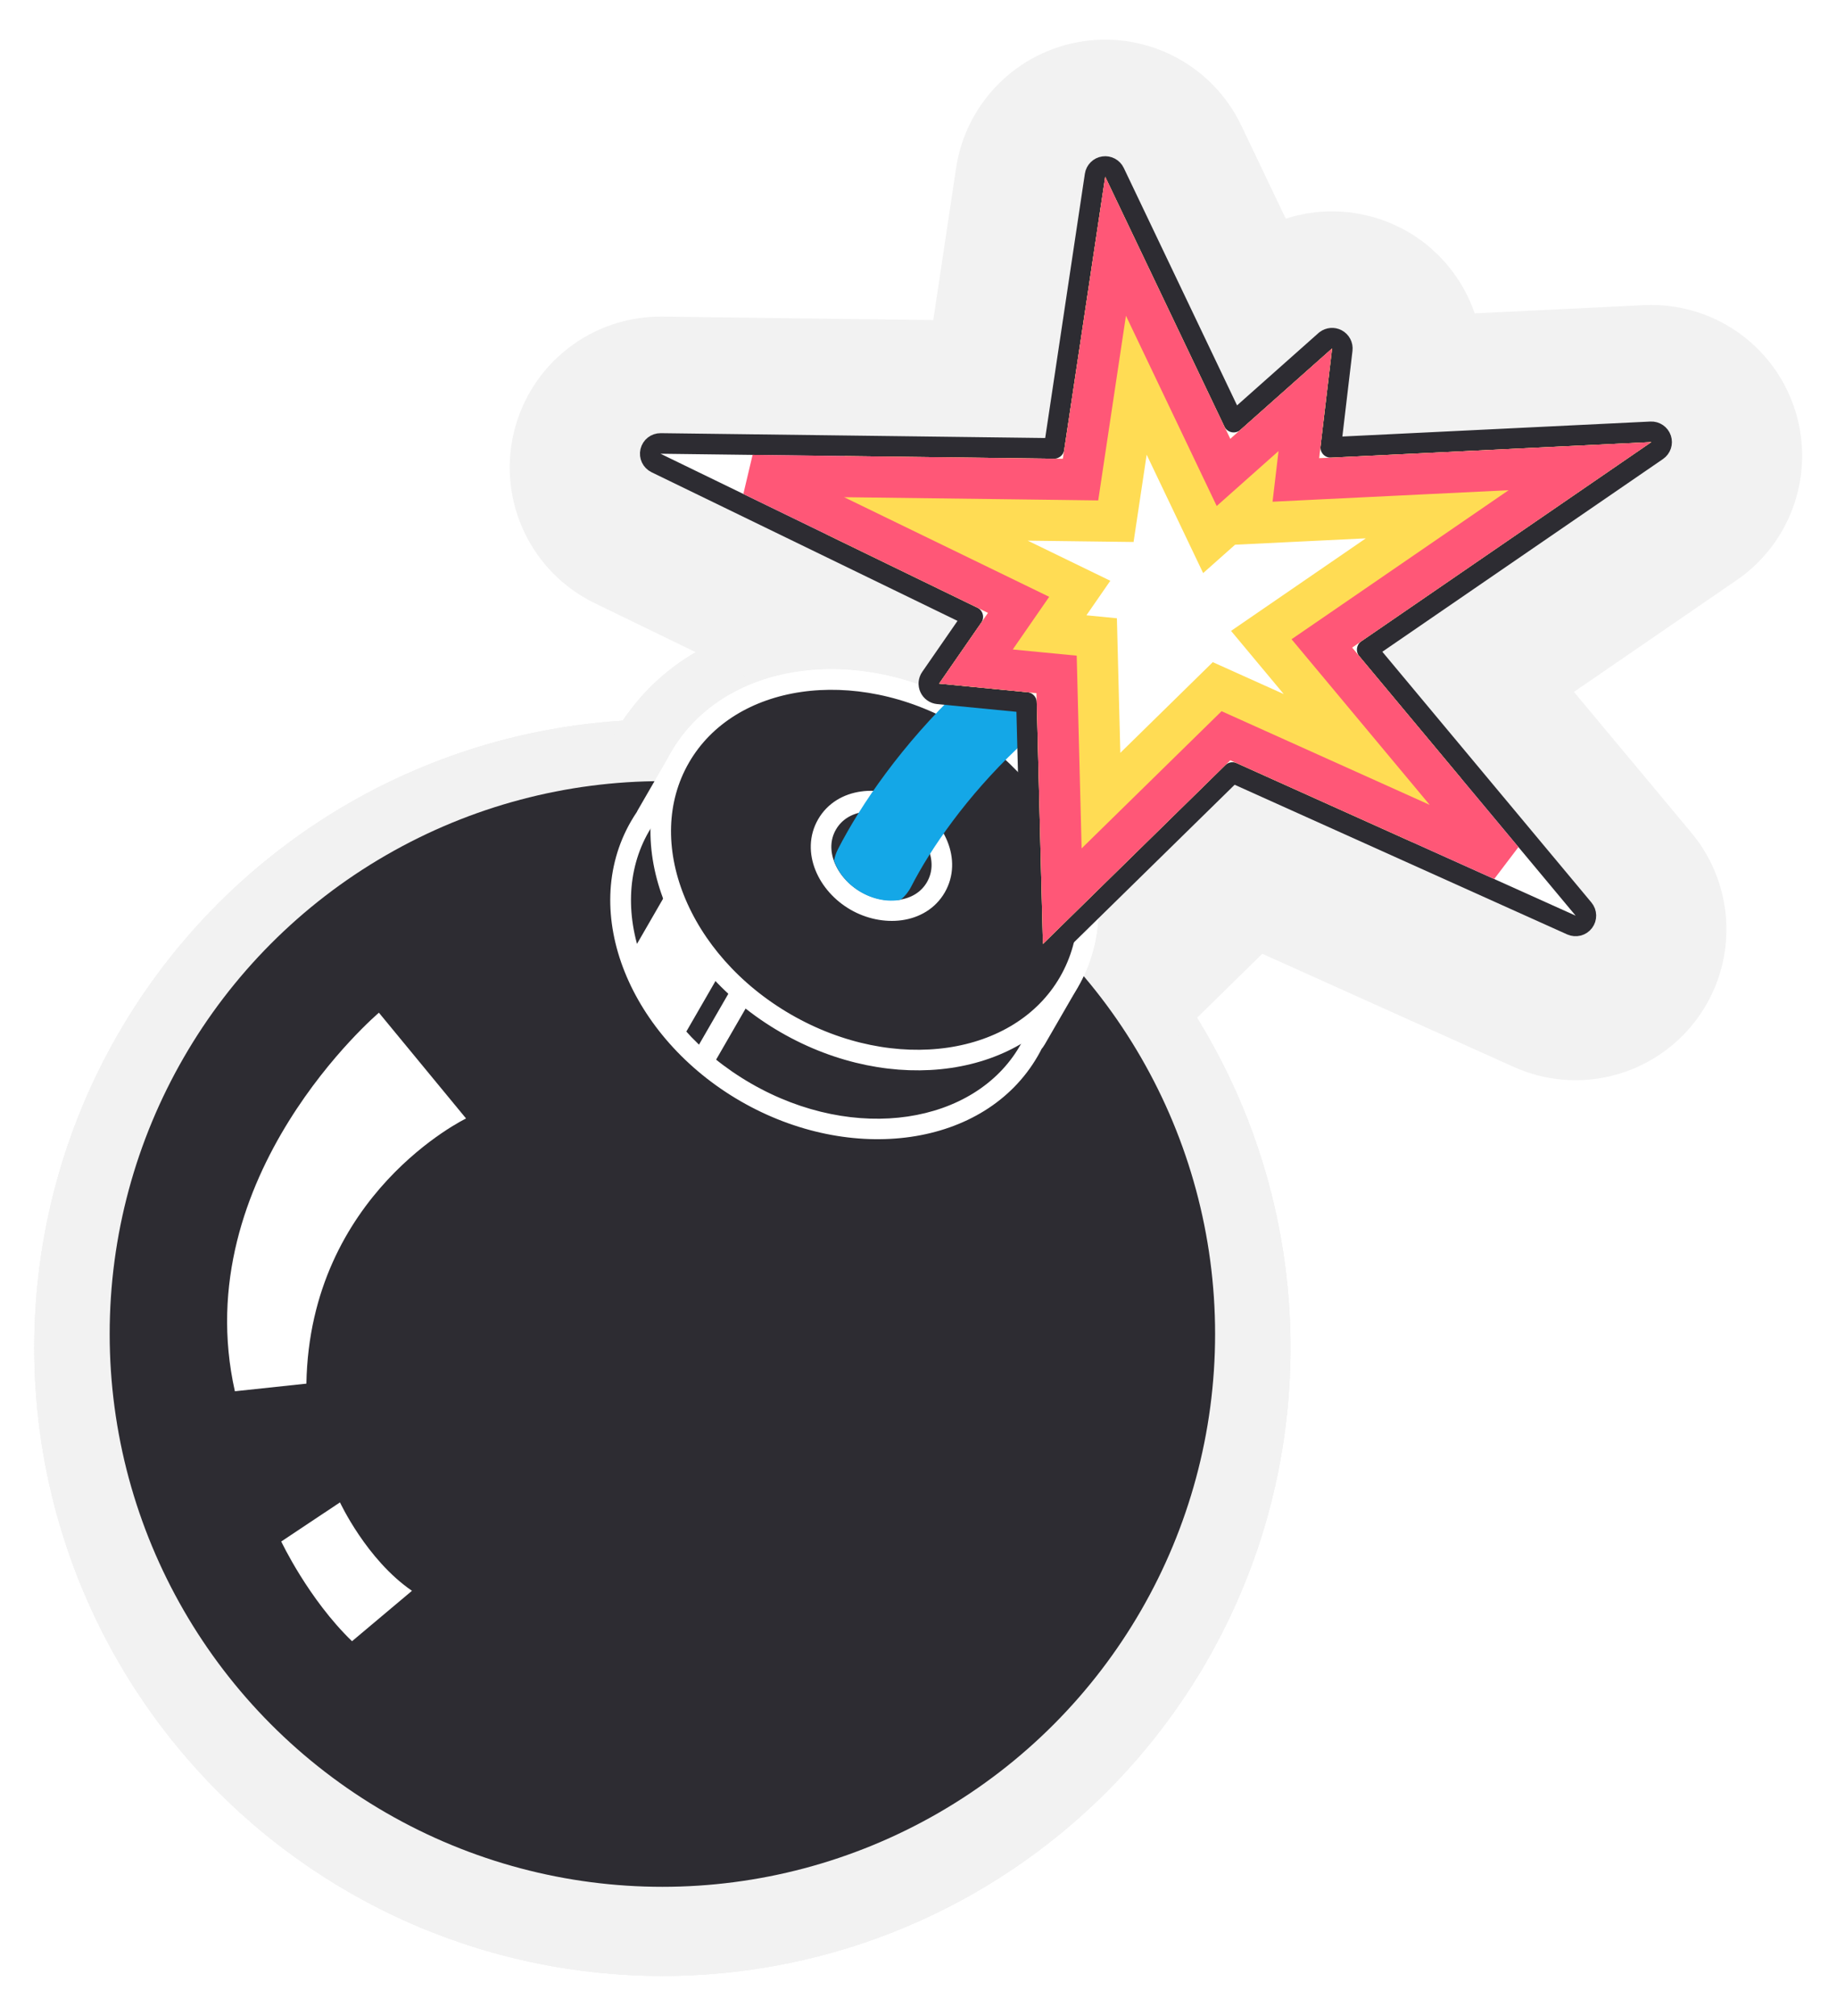
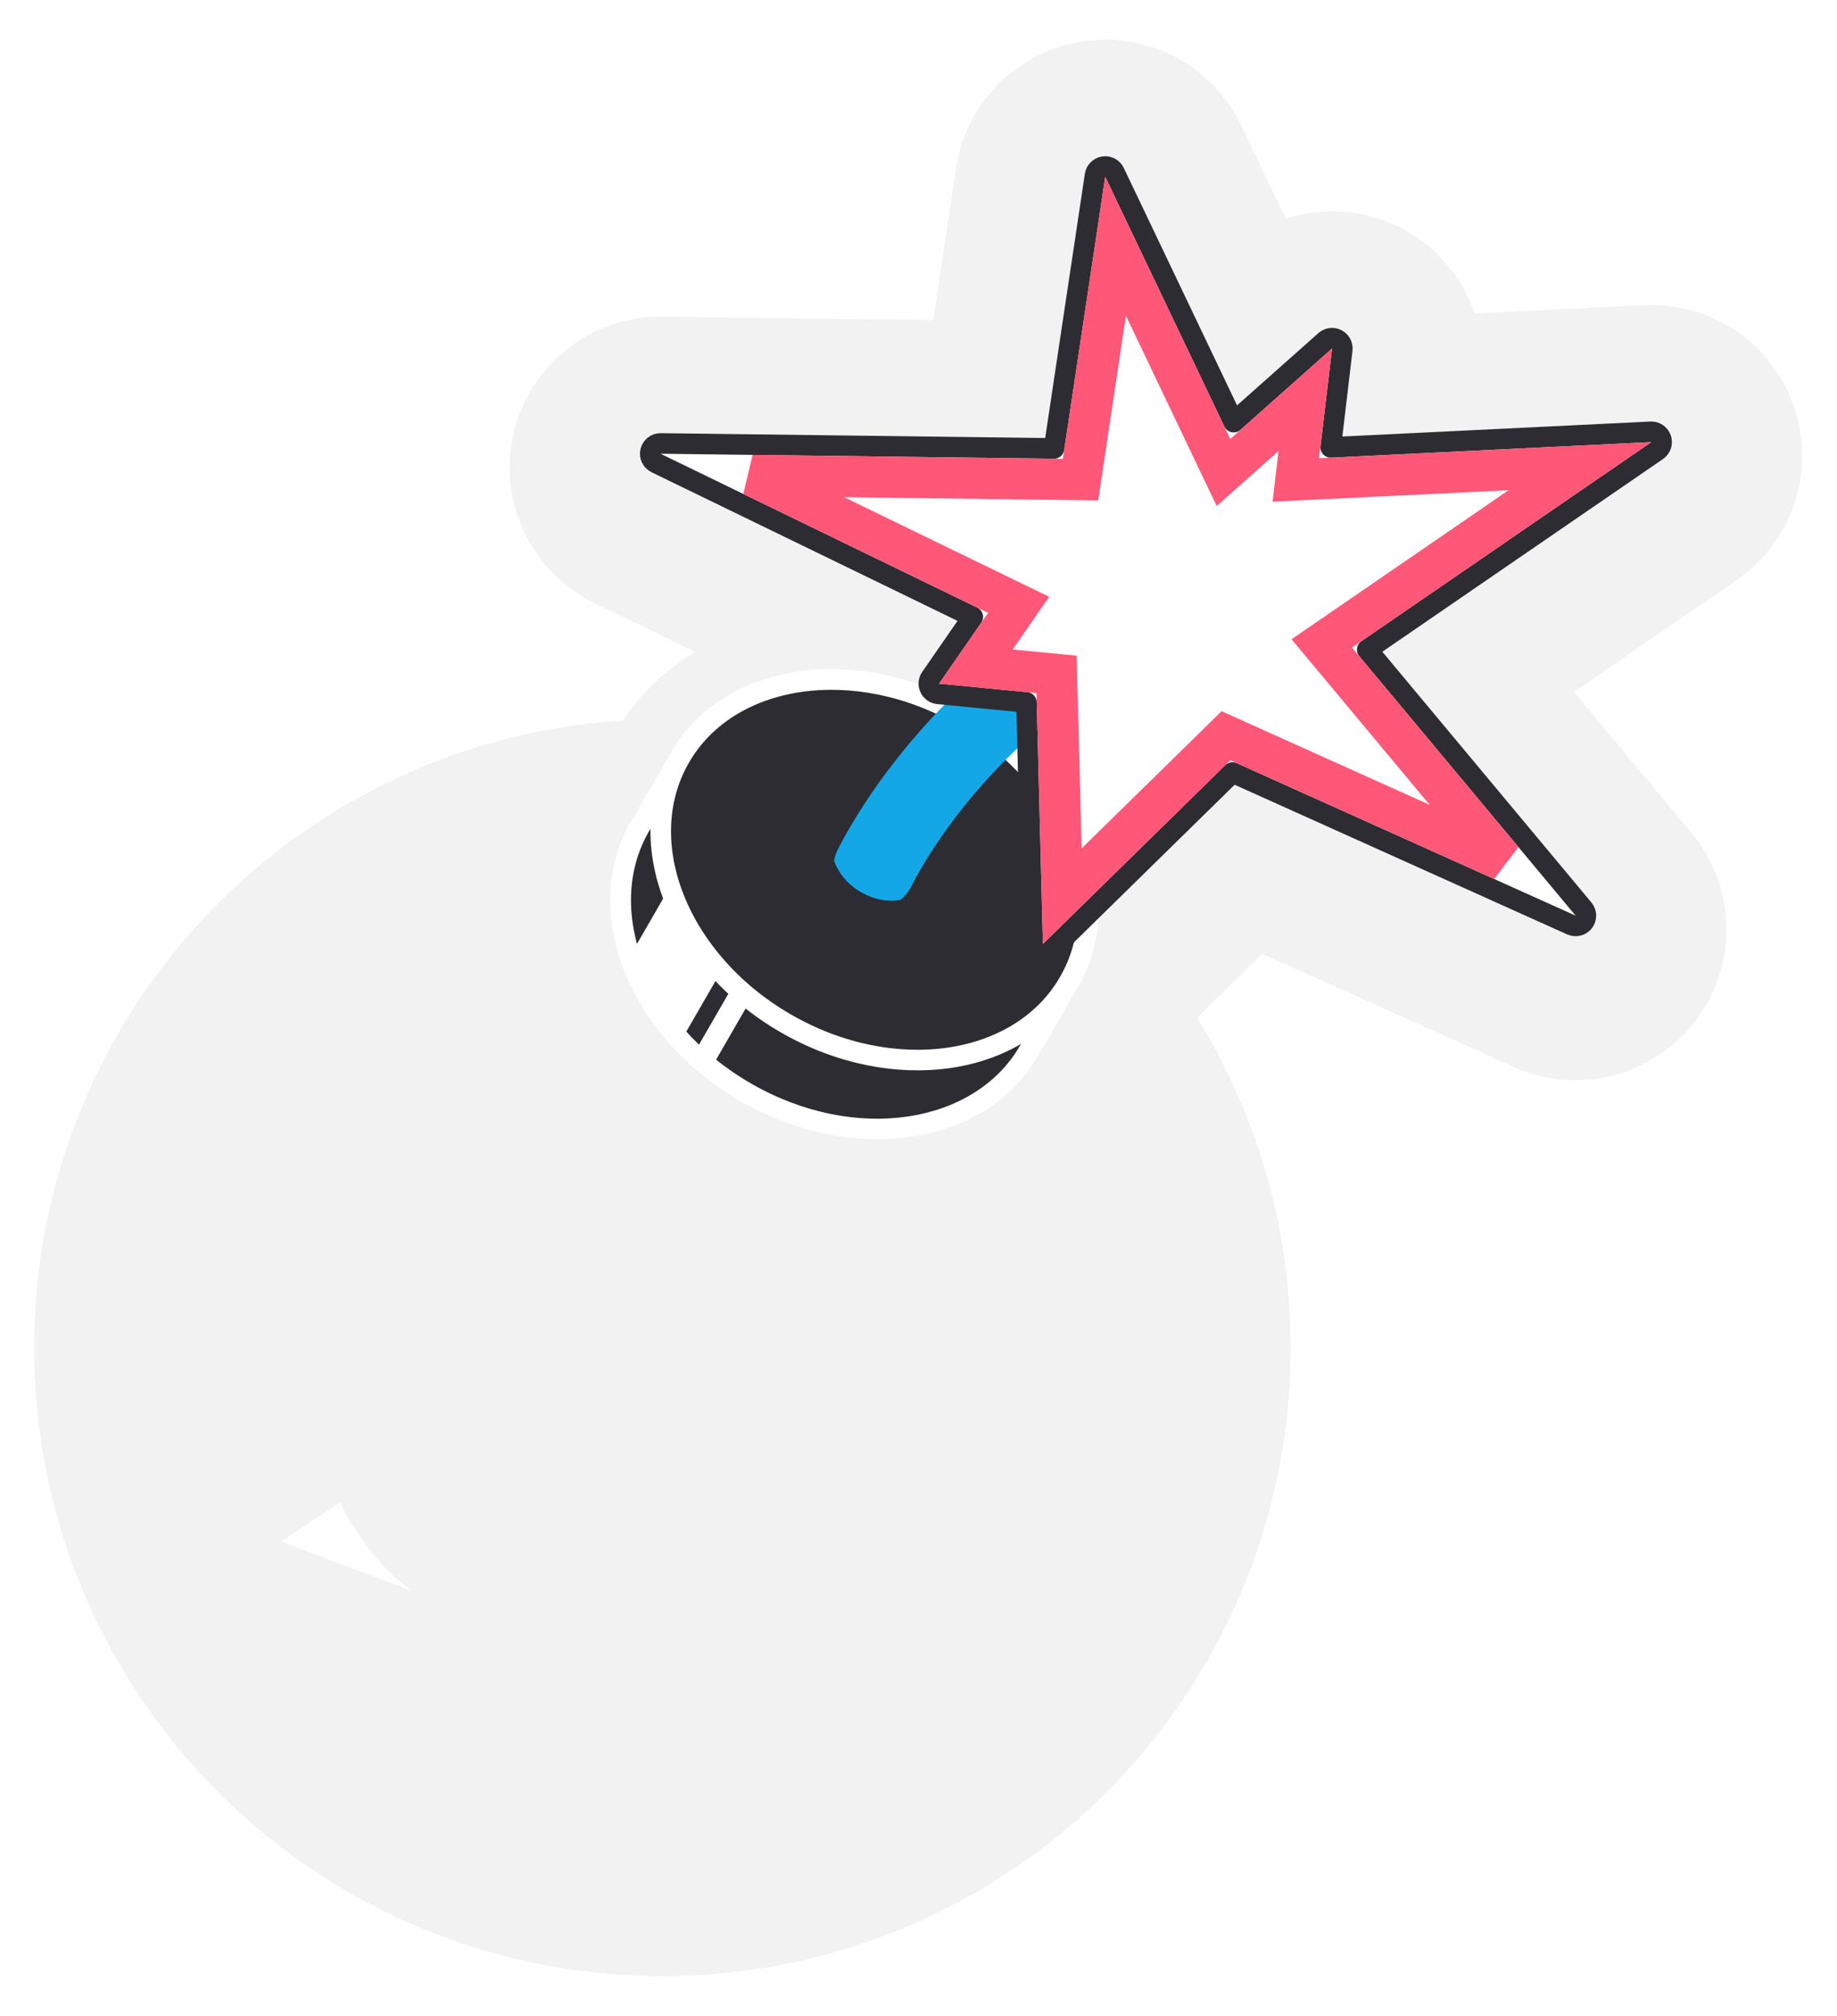
<svg xmlns="http://www.w3.org/2000/svg" width="268" height="294" viewBox="0 0 268 294" fill="none">
  <g filter="url(#filter0_d_12396_25186)">
    <path fill-rule="evenodd" clip-rule="evenodd" d="M243.758 63.523C243.33 62.252 242.109 61.419 240.77 61.485L195.838 63.672L197.314 51.179C197.46 49.942 196.827 48.743 195.723 48.167C194.688 47.627 193.441 47.739 192.522 48.436L192.343 48.584L180.473 59.128L163.947 24.493C163.379 23.303 162.101 22.623 160.796 22.818C159.492 23.013 158.468 24.036 158.272 25.34L152.485 63.889L96.402 63.182C94.997 63.164 93.768 64.124 93.444 65.491C93.121 66.858 93.79 68.266 95.053 68.88L139.693 90.56L134.542 98.004C133.936 98.879 133.84 100.008 134.287 100.973C134.413 101.246 134.578 101.493 134.772 101.711C120.57 96.207 105.497 99.603 99.211 110.49C98.568 111.604 98.039 112.758 97.62 113.943C97.293 113.939 96.965 113.937 96.636 113.937C52.102 113.937 16 150.039 16 194.573C16 239.107 52.102 275.21 96.636 275.21C141.171 275.21 177.273 239.107 177.273 194.573C177.273 174.069 169.62 155.351 157.014 141.123C157.784 139.345 158.293 137.486 158.554 135.581L180.123 114.295L228.628 136.289C229.902 136.867 231.405 136.487 232.253 135.374C233.1 134.261 233.066 132.71 232.17 131.635L201.668 95.063L242.613 66.955C243.719 66.196 244.187 64.794 243.758 63.523ZM158.727 131.196C158.404 125.242 155.878 119.108 151.541 113.782L151.356 106.498C158.172 100.628 166.502 95.462 176.135 92.638C179.315 91.706 181.137 88.372 180.205 85.193C179.273 82.013 175.94 80.19 172.76 81.122C159.805 84.92 149.004 92.14 140.573 100.058L137.008 99.711L144.151 89.39L96.364 66.182L155.063 66.922L161.239 25.785L179.484 64.021L194.334 50.827L192.443 66.841L240.916 64.481L197.254 94.456L229.866 133.558L179.484 110.712L158.727 131.196ZM137.772 102.8L137.202 102.745C137.345 102.811 137.487 102.878 137.63 102.946C137.677 102.897 137.724 102.849 137.772 102.8ZM148.422 109.152L148.455 110.427C148.229 110.209 148 109.994 147.768 109.78C147.984 109.57 148.202 109.361 148.422 109.152Z" fill="#F2F2F2" />
    <path d="M240.77 61.485L240.235 50.498L240.235 50.498L240.77 61.485ZM243.758 63.523L254.183 60.011L254.182 60.01L243.758 63.523ZM195.838 63.672L184.914 62.381C184.534 65.594 185.588 68.811 187.796 71.177C190.004 73.542 193.141 74.816 196.373 74.659L195.838 63.672ZM197.314 51.179L208.238 52.469L208.238 52.469L197.314 51.179ZM195.723 48.167L200.812 38.415L200.812 38.415L195.723 48.167ZM192.522 48.436L185.871 39.674C185.756 39.762 185.641 39.852 185.529 39.945L192.522 48.436ZM192.343 48.584L185.35 40.093C185.244 40.18 185.14 40.269 185.037 40.36L192.343 48.584ZM180.473 59.128L170.546 63.865C172.035 66.985 174.904 69.224 178.292 69.909C181.681 70.595 185.194 69.648 187.779 67.352L180.473 59.128ZM163.947 24.493L173.874 19.756L173.874 19.756L163.947 24.493ZM160.796 22.818L159.174 11.938L159.173 11.938L160.796 22.818ZM158.272 25.34L147.394 23.706L147.394 23.706L158.272 25.34ZM152.485 63.889L152.346 74.888C157.843 74.957 162.547 70.958 163.363 65.522L152.485 63.889ZM96.402 63.182L96.263 74.181L96.263 74.181L96.402 63.182ZM93.444 65.491L82.74 62.958L82.74 62.959L93.444 65.491ZM95.053 68.88L90.248 78.775L90.248 78.775L95.053 68.88ZM139.693 90.56L148.738 96.82C150.565 94.18 151.148 90.873 150.333 87.768C149.518 84.662 147.387 82.068 144.499 80.665L139.693 90.56ZM134.542 98.004L125.496 91.744L125.496 91.744L134.542 98.004ZM134.287 100.973L124.308 105.601L124.308 105.601L134.287 100.973ZM134.772 101.711L130.797 111.968C135.539 113.805 140.922 112.153 143.817 107.972C146.711 103.791 146.362 98.171 142.973 94.38L134.772 101.711ZM99.211 110.49L108.737 115.99L108.737 115.99L99.211 110.49ZM97.62 113.943L97.489 124.942C102.197 124.998 106.42 122.051 107.99 117.611L97.62 113.943ZM157.014 141.123L146.921 136.748C145.222 140.669 145.947 145.219 148.78 148.417L157.014 141.123ZM158.554 135.581L150.827 127.752C149.1 129.457 147.985 131.684 147.656 134.088L158.554 135.581ZM180.123 114.295L184.665 104.277C180.517 102.396 175.638 103.266 172.396 106.466L180.123 114.295ZM228.628 136.289L224.085 146.307L224.086 146.307L228.628 136.289ZM232.253 135.374L241.004 142.039L241.005 142.037L232.253 135.374ZM232.17 131.635L223.722 138.681L223.722 138.681L232.17 131.635ZM201.668 95.063L195.443 85.995C192.89 87.747 191.194 90.494 190.772 93.561C190.349 96.628 191.238 99.731 193.221 102.109L201.668 95.063ZM242.613 66.955L248.839 76.023L248.839 76.023L242.613 66.955ZM158.727 131.196L147.743 131.791C147.977 136.113 150.724 139.895 154.76 141.455C158.797 143.016 163.373 142.065 166.453 139.025L158.727 131.196ZM151.541 113.782L140.545 114.061C140.607 116.495 141.474 118.839 143.011 120.727L151.541 113.782ZM151.356 106.498L144.178 98.162C141.677 100.316 140.275 103.478 140.359 106.777L151.356 106.498ZM176.135 92.638L173.041 82.082L173.041 82.082L176.135 92.638ZM180.205 85.193L190.761 82.099L190.761 82.098L180.205 85.193ZM172.76 81.122L169.666 70.566L169.666 70.566L172.76 81.122ZM140.573 100.058L139.507 111.007C142.661 111.314 145.794 110.246 148.104 108.077L140.573 100.058ZM137.008 99.711L127.963 93.451C125.744 96.658 125.389 100.8 127.029 104.338C128.67 107.876 132.061 110.281 135.942 110.659L137.008 99.711ZM144.151 89.39L153.196 95.65C155.023 93.01 155.606 89.703 154.791 86.598C153.976 83.493 151.845 80.898 148.957 79.496L144.151 89.39ZM96.364 66.182L96.503 55.182C91.352 55.117 86.846 58.636 85.659 63.648C84.473 68.661 86.924 73.826 91.558 76.076L96.364 66.182ZM155.063 66.922L154.924 77.921C160.421 77.991 165.125 73.992 165.941 68.555L155.063 66.922ZM161.239 25.785L171.167 21.048C169.085 16.684 164.398 14.192 159.616 14.905C154.834 15.619 151.079 19.371 150.361 24.152L161.239 25.785ZM179.484 64.021L169.556 68.759C171.045 71.879 173.915 74.118 177.303 74.803C180.692 75.489 184.206 74.541 186.79 72.244L179.484 64.021ZM194.334 50.827L205.258 52.117C205.794 47.582 203.472 43.187 199.423 41.075C195.375 38.962 190.442 39.571 187.028 42.604L194.334 50.827ZM192.443 66.841L181.519 65.551C181.14 68.764 182.194 71.981 184.402 74.347C186.609 76.712 189.746 77.985 192.978 77.828L192.443 66.841ZM240.916 64.481L247.141 73.55C251.196 70.766 252.91 65.629 251.339 60.968C249.768 56.306 245.294 53.255 240.381 53.494L240.916 64.481ZM197.254 94.456L191.028 85.387C188.476 87.139 186.78 89.886 186.357 92.953C185.934 96.02 186.824 99.124 188.807 101.501L197.254 94.456ZM229.866 133.558L225.324 143.576C229.996 145.694 235.511 144.302 238.619 140.221C241.726 136.139 241.6 130.451 238.314 126.512L229.866 133.558ZM179.484 110.712L184.027 100.693C179.878 98.812 175 99.683 171.758 102.882L179.484 110.712ZM137.772 102.8L145.626 110.502C148.592 107.477 149.557 103.018 148.109 99.038C146.66 95.057 143.054 92.263 138.838 91.852L137.772 102.8ZM137.202 102.745L138.268 91.797C132.931 91.277 127.997 94.682 126.589 99.856C125.18 105.03 127.708 110.466 132.573 112.723L137.202 102.745ZM137.63 102.946L132.887 112.871C137.137 114.902 142.209 114.001 145.5 110.631L137.63 102.946ZM148.455 110.427L140.816 118.342C144.029 121.442 148.796 122.293 152.883 120.496C156.97 118.699 159.565 114.61 159.451 110.147L148.455 110.427ZM148.422 109.152L159.418 108.872C159.308 104.526 156.649 100.654 152.633 98.99C148.617 97.326 143.998 98.183 140.847 101.176L148.422 109.152ZM147.768 109.78L140.106 101.887C137.935 103.995 136.728 106.903 136.769 109.929C136.81 112.954 138.095 115.829 140.322 117.877L147.768 109.78ZM240.77 61.485L241.304 72.472C237.728 72.646 234.476 70.423 233.335 67.037L243.758 63.523L254.182 60.01C252.184 54.081 246.491 50.193 240.235 50.498L240.77 61.485ZM195.838 63.672L196.373 74.659L241.304 72.472L240.77 61.485L240.235 50.498L195.303 52.685L195.838 63.672ZM197.314 51.179L186.39 49.888L184.914 62.381L195.838 63.672L206.762 64.963L208.238 52.469L197.314 51.179ZM195.723 48.167L190.633 57.919C187.689 56.383 186 53.187 186.39 49.888L197.314 51.179L208.238 52.469C208.92 46.697 205.964 41.104 200.812 38.415L195.723 48.167ZM192.522 48.436L199.172 57.198C196.718 59.061 193.395 59.36 190.633 57.919L195.723 48.167L200.812 38.415C195.981 35.894 190.163 36.417 185.871 39.674L192.522 48.436ZM192.343 48.584L199.335 57.075L199.514 56.928L192.522 48.436L185.529 39.945L185.35 40.093L192.343 48.584ZM180.473 59.128L187.779 67.352L199.648 56.808L192.343 48.584L185.037 40.36L173.168 50.904L180.473 59.128ZM163.947 24.493L154.019 29.231L170.546 63.865L180.473 59.128L190.401 54.391L173.874 19.756L163.947 24.493ZM160.796 22.818L162.419 33.698C158.941 34.217 155.533 32.403 154.019 29.231L163.947 24.493L173.874 19.756C171.225 14.204 165.261 11.031 159.174 11.938L160.796 22.818ZM158.272 25.34L169.15 26.974C168.628 30.451 165.897 33.179 162.42 33.698L160.796 22.818L159.173 11.938C153.088 12.846 148.308 17.621 147.394 23.706L158.272 25.34ZM152.485 63.889L163.363 65.522L169.15 26.973L158.272 25.34L147.394 23.706L141.607 62.255L152.485 63.889ZM96.402 63.182L96.263 74.181L152.346 74.888L152.485 63.889L152.623 52.889L96.54 52.183L96.402 63.182ZM93.444 65.491L104.149 68.024C103.286 71.669 100.01 74.228 96.263 74.181L96.402 63.182L96.541 52.183C89.984 52.1 84.249 56.579 82.74 62.958L93.444 65.491ZM95.053 68.88L99.859 58.985C103.229 60.622 105.011 64.378 104.149 68.023L93.444 65.491L82.74 62.959C81.231 69.338 84.35 75.911 90.248 78.775L95.053 68.88ZM139.693 90.56L144.499 80.665L99.859 58.985L95.053 68.88L90.248 78.775L134.887 100.455L139.693 90.56ZM134.542 98.004L143.587 104.264L148.738 96.82L139.693 90.56L130.648 84.3L125.496 91.744L134.542 98.004ZM134.287 100.973L144.267 96.346C145.459 98.917 145.202 101.929 143.587 104.263L134.542 98.004L125.496 91.744C122.67 95.828 122.221 101.1 124.308 105.601L134.287 100.973ZM134.772 101.711L142.973 94.38C143.493 94.962 143.931 95.623 144.266 96.346L134.287 100.973L124.308 105.601C124.896 106.869 125.662 108.025 126.571 109.042L134.772 101.711ZM134.772 101.711L138.747 91.454C121.445 84.749 99.614 87.793 89.685 104.99L99.211 110.49L108.737 115.99C111.38 111.413 119.694 107.665 130.797 111.968L134.772 101.711ZM99.211 110.49L89.685 104.99C88.702 106.693 87.891 108.46 87.25 110.274L97.62 113.943L107.99 117.611C108.187 117.055 108.435 116.515 108.737 115.99L99.211 110.49ZM97.62 113.943L97.751 102.943C97.38 102.939 97.009 102.937 96.636 102.937V113.937V124.937C96.921 124.937 97.205 124.939 97.489 124.942L97.62 113.943ZM96.636 113.937V102.937C46.027 102.937 5 143.964 5 194.573H16H27C27 156.114 58.177 124.937 96.636 124.937V113.937ZM16 194.573H5C5 245.183 46.027 286.21 96.636 286.21L96.636 275.21V264.21C58.177 264.21 27 233.032 27 194.573H16ZM96.636 275.21L96.636 286.21C147.246 286.21 188.273 245.183 188.273 194.573H177.273H166.273C166.273 233.032 135.096 264.21 96.636 264.21V275.21ZM177.273 194.573H188.273C188.273 171.279 179.567 149.991 165.247 133.828L157.014 141.123L148.78 148.417C159.672 160.712 166.273 176.858 166.273 194.573H177.273ZM157.014 141.123L167.107 145.497C168.29 142.767 169.06 139.936 169.452 137.075L158.554 135.581L147.656 134.088C147.526 135.036 147.279 135.922 146.921 136.748L157.014 141.123ZM180.123 114.295L172.396 106.466L150.827 127.752L158.554 135.581L166.281 143.411L187.849 122.124L180.123 114.295ZM228.628 136.289L233.17 126.271L184.665 104.277L180.123 114.295L175.58 124.313L224.085 146.307L228.628 136.289ZM232.253 135.374L223.502 128.71C225.762 125.742 229.774 124.731 233.17 126.27L228.628 136.289L224.086 146.307C230.03 149.002 237.049 147.233 241.004 142.039L232.253 135.374ZM232.17 131.635L223.722 138.681C221.332 135.814 221.242 131.678 223.5 128.711L232.253 135.374L241.005 142.037C244.959 136.844 244.8 129.605 240.618 124.59L232.17 131.635ZM201.668 95.063L193.221 102.109L223.722 138.681L232.17 131.635L240.618 124.59L210.116 88.018L201.668 95.063ZM242.613 66.955L236.387 57.886L195.443 85.995L201.668 95.063L207.894 104.132L248.839 76.023L242.613 66.955ZM243.758 63.523L233.334 67.035C232.192 63.644 233.44 59.91 236.387 57.886L242.613 66.955L248.839 76.023C253.998 72.481 256.181 65.945 254.183 60.011L243.758 63.523ZM158.727 131.196L169.711 130.6C169.244 121.99 165.651 113.689 160.071 106.836L151.541 113.782L143.011 120.727C146.105 124.527 147.564 128.494 147.743 131.791L158.727 131.196ZM151.356 106.498L140.359 106.777L140.545 114.061L151.541 113.782L162.538 113.502L162.352 106.218L151.356 106.498ZM151.356 106.498L158.534 114.833C164.444 109.743 171.421 105.483 179.229 103.194L176.135 92.638L173.041 82.082C161.584 85.44 151.899 91.513 144.178 98.162L151.356 106.498ZM176.135 92.638L179.229 103.194C188.238 100.553 193.402 91.109 190.761 82.099L180.205 85.193L169.649 88.286C168.872 85.636 170.391 82.859 173.041 82.082L176.135 92.638ZM180.205 85.193L190.761 82.098C188.12 73.09 178.676 67.925 169.666 70.566L172.76 81.122L175.854 91.678C173.203 92.455 170.426 90.936 169.649 88.287L180.205 85.193ZM172.76 81.122L169.666 70.566C154.684 74.958 142.419 83.234 133.043 92.04L140.573 100.058L148.104 108.077C155.59 101.046 164.925 94.882 175.854 91.678L172.76 81.122ZM137.008 99.711L135.942 110.659L139.507 111.007L140.573 100.058L141.64 89.11L138.075 88.763L137.008 99.711ZM144.151 89.39L135.106 83.13L127.963 93.451L137.008 99.711L146.054 105.971L153.196 95.65L144.151 89.39ZM96.364 66.182L91.558 76.076L139.345 99.285L144.151 89.39L148.957 79.496L101.169 56.287L96.364 66.182ZM155.063 66.922L155.202 55.923L96.503 55.182L96.364 66.182L96.225 77.181L154.924 77.921L155.063 66.922ZM161.239 25.785L150.361 24.152L144.185 65.289L155.063 66.922L165.941 68.555L172.117 27.418L161.239 25.785ZM179.484 64.021L189.412 59.284L171.167 21.048L161.239 25.785L151.311 30.522L169.556 68.759L179.484 64.021ZM194.334 50.827L187.028 42.604L172.178 55.798L179.484 64.021L186.79 72.244L201.641 59.05L194.334 50.827ZM192.443 66.841L203.367 68.131L205.258 52.117L194.334 50.827L183.41 49.537L181.519 65.551L192.443 66.841ZM240.916 64.481L240.381 53.494L191.908 55.854L192.443 66.841L192.978 77.828L241.45 75.468L240.916 64.481ZM197.254 94.456L203.48 103.524L247.141 73.55L240.916 64.481L234.69 55.413L191.028 85.387L197.254 94.456ZM229.866 133.558L238.314 126.512L205.702 87.41L197.254 94.456L188.807 101.501L221.419 140.603L229.866 133.558ZM179.484 110.712L174.941 120.73L225.324 143.576L229.866 133.558L234.409 123.539L184.027 100.693L179.484 110.712ZM158.727 131.196L166.453 139.025L187.211 118.541L179.484 110.712L171.758 102.882L151 123.366L158.727 131.196ZM137.772 102.8L138.838 91.852L138.268 91.797L137.202 102.745L136.137 113.693L136.706 113.749L137.772 102.8ZM137.63 102.946L142.372 93.021C142.193 92.935 142.013 92.85 141.832 92.766L137.202 102.745L132.573 112.723C132.677 112.772 132.782 112.821 132.887 112.871L137.63 102.946ZM137.772 102.8L129.918 95.099C129.865 95.153 129.812 95.207 129.759 95.261L137.63 102.946L145.5 110.631C145.542 110.588 145.584 110.545 145.626 110.502L137.772 102.8ZM148.455 110.427L159.451 110.147L159.418 108.872L148.422 109.152L137.426 109.432L137.458 110.707L148.455 110.427ZM148.455 110.427L156.093 102.511C155.804 102.233 155.511 101.956 155.214 101.683L147.768 109.78L140.322 117.877C140.489 118.031 140.654 118.186 140.816 118.342L148.455 110.427ZM147.768 109.78L155.43 117.673C155.618 117.49 155.807 117.309 155.997 117.128L148.422 109.152L140.847 101.176C140.598 101.413 140.351 101.65 140.106 101.887L147.768 109.78Z" fill="#F2F2F2" />
    <circle cx="96.636" cy="194.572" r="80.636" fill="#F2F2F2" stroke="#F2F2F2" stroke-width="22" />
    <circle cx="96.636" cy="194.572" r="80.636" fill="#F2F2F2" stroke="#F2F2F2" stroke-width="22" />
    <path d="M67.992 163.137L55.279 147.711C55.279 147.711 27.223 171.507 34.267 202.927L44.7 201.815C45.191 174.134 67.992 163.137 67.992 163.137Z" fill="#F2F2F2" stroke="#F2F2F2" stroke-width="22" />
    <path d="M49.6 219.134L41.031 224.84C41.031 224.84 44.982 233.224 51.355 239.386L60.102 232.031C53.47 227.486 49.6 219.134 49.6 219.134Z" fill="#F2F2F2" stroke="#F2F2F2" stroke-width="22" />
    <path fill-rule="evenodd" clip-rule="evenodd" d="M155.946 143.244C163.089 130.871 156.18 113.508 140.513 104.463C124.847 95.418 106.355 98.116 99.212 110.489C96.978 114.359 95.41 117.073 94.311 118.975C94.267 119.052 94.228 119.131 94.194 119.211C93.901 119.641 93.622 120.083 93.359 120.539C86.216 132.912 93.125 150.274 108.792 159.319C124.458 168.365 142.95 165.667 150.093 153.294C150.306 152.924 150.507 152.551 150.696 152.173C150.859 151.99 151.004 151.791 151.13 151.573C152.758 148.759 154.883 145.084 155.946 143.244Z" fill="#F2F2F2" />
    <path d="M140.513 104.463L135.013 113.989L140.513 104.463ZM155.946 143.244L165.472 148.744L165.472 148.744L155.946 143.244ZM99.212 110.489L89.686 104.989L89.686 104.989L99.212 110.489ZM94.311 118.975L84.786 113.474L84.786 113.474L94.311 118.975ZM94.194 119.211L103.278 125.414L103.902 124.501L104.332 123.481L94.194 119.211ZM93.359 120.539L102.886 126.039L102.886 126.039L93.359 120.539ZM108.792 159.319L114.292 149.793L114.292 149.793L108.792 159.319ZM150.093 153.294L159.619 158.794L159.619 158.794L150.093 153.294ZM150.696 152.173L142.502 144.833L141.512 145.938L140.851 147.266L150.696 152.173ZM151.13 151.573L141.608 146.065L141.608 146.065L151.13 151.573ZM140.513 104.463L135.013 113.989C147.637 121.278 149.386 132.605 146.419 137.744L155.946 143.244L165.472 148.744C176.792 129.137 164.723 105.739 146.013 94.937L140.513 104.463ZM99.212 110.489L108.738 115.989C111.705 110.85 122.39 106.701 135.013 113.989L140.513 104.463L146.013 94.937C127.304 84.135 101.006 85.382 89.686 104.989L99.212 110.489ZM94.311 118.975L103.836 124.477C104.936 122.574 106.504 119.859 108.738 115.989L99.212 110.489L89.686 104.989C87.451 108.858 85.885 111.572 84.786 113.474L94.311 118.975ZM94.194 119.211L104.332 123.481C104.188 123.821 104.023 124.155 103.836 124.477L94.311 118.975L84.786 113.474C84.511 113.949 84.268 114.44 84.056 114.942L94.194 119.211ZM93.359 120.539L102.886 126.039C103.01 125.823 103.141 125.615 103.278 125.414L94.194 119.211L85.109 113.009C84.661 113.666 84.235 114.343 83.833 115.039L93.359 120.539ZM108.792 159.319L114.292 149.793C101.668 142.505 99.919 131.177 102.886 126.039L93.359 120.539L83.833 115.039C72.513 134.646 84.582 158.044 103.292 168.846L108.792 159.319ZM150.093 153.294L140.567 147.794C137.6 152.933 126.915 157.081 114.292 149.793L108.792 159.319L103.292 168.846C122.001 179.648 148.299 178.401 159.619 158.794L150.093 153.294ZM150.696 152.173L140.851 147.266C140.762 147.443 140.668 147.619 140.567 147.794L150.093 153.294L159.619 158.794C159.945 158.23 160.252 157.658 160.541 157.079L150.696 152.173ZM151.13 151.573L141.608 146.065C141.858 145.633 142.157 145.219 142.502 144.833L150.696 152.173L158.889 159.512C159.561 158.762 160.15 157.948 160.651 157.081L151.13 151.573ZM155.946 143.244L146.419 137.744C145.36 139.579 143.237 143.249 141.608 146.065L151.13 151.573L160.651 157.081C162.279 154.268 164.406 150.589 165.472 148.744L155.946 143.244Z" fill="#F2F2F2" />
    <mask id="path-9-inside-1_12396_25186" fill="white">
      <path d="M121.727 124.676L103.717 155.868C102.841 155.172 102.004 154.447 101.208 153.698L118.905 123.047L121.727 124.676ZM119.689 116.581L99.344 151.82C95.864 148.065 93.331 143.816 91.899 139.46L108.754 110.268L119.689 116.581Z" />
    </mask>
    <path d="M121.727 124.676L103.717 155.868C102.841 155.172 102.004 154.447 101.208 153.698L118.905 123.047L121.727 124.676ZM119.689 116.581L99.344 151.82C95.864 148.065 93.331 143.816 91.899 139.46L108.754 110.268L119.689 116.581Z" fill="#F2F2F2" />
-     <path d="M121.727 124.676L140.779 135.676L151.779 116.624L132.727 105.623L121.727 124.676ZM103.717 155.868L90.024 173.088L110.005 188.976L122.769 166.869L103.717 155.868ZM101.208 153.698L82.156 142.698L73.446 157.783L86.132 169.72L101.208 153.698ZM118.905 123.047L129.905 103.994L110.853 92.994L99.853 112.047L118.905 123.047ZM119.689 116.581L138.742 127.581L149.742 108.528L130.689 97.528L119.689 116.581ZM99.344 151.82L83.208 166.775L103.483 188.651L118.396 162.82L99.344 151.82ZM91.899 139.46L72.847 128.46L67.927 136.981L70.999 146.329L91.899 139.46ZM108.754 110.268L119.754 91.215L100.701 80.215L89.701 99.267L108.754 110.268ZM121.727 124.676L102.674 113.675L84.665 144.868L103.717 155.868L122.769 166.869L140.779 135.676L121.727 124.676ZM103.717 155.868L117.409 138.649C117.007 138.328 116.632 138.003 116.284 137.676L101.208 153.698L86.132 169.72C87.377 170.892 88.675 172.015 90.024 173.088L103.717 155.868ZM101.208 153.698L120.26 164.699L137.958 134.047L118.905 123.047L99.853 112.047L82.156 142.698L101.208 153.698ZM118.905 123.047L107.905 142.099L110.726 143.728L121.727 124.676L132.727 105.623L129.905 103.994L118.905 123.047ZM119.689 116.581L100.637 105.581L80.291 140.82L99.344 151.82L118.396 162.82L138.742 127.581L119.689 116.581ZM99.344 151.82L115.479 136.865C113.975 135.243 113.166 133.705 112.8 132.591L91.899 139.46L70.999 146.329C73.497 153.927 77.752 160.888 83.208 166.775L99.344 151.82ZM91.899 139.46L110.952 150.46L127.806 121.268L108.754 110.268L89.701 99.267L72.847 128.46L91.899 139.46ZM108.754 110.268L97.754 129.32L108.69 135.634L119.689 116.581L130.689 97.528L119.754 91.215L108.754 110.268Z" fill="#F2F2F2" mask="url(#path-9-inside-1_12396_25186)" />
    <ellipse cx="127.578" cy="126.867" rx="25.869" ry="32.755" transform="rotate(-60 127.578 126.867)" fill="#F2F2F2" stroke="#F2F2F2" stroke-width="22" />
    <path d="M112.708 115.032C118.656 105.395 130.518 106.249 137.123 110.063C143.833 113.937 150.61 124.036 144.762 134.166C138.913 144.296 126.778 143.477 120.068 139.603C113.358 135.729 106.581 125.629 112.43 115.499L112.708 115.032Z" fill="#F2F2F2" stroke="#F2F2F2" stroke-width="22" />
    <path d="M172.759 81.122C175.939 80.19 179.273 82.013 180.205 85.192C181.137 88.372 179.314 91.706 176.134 92.638C153.985 99.13 138.719 118.011 132.923 129.343C132.537 130.098 132.012 130.735 131.396 131.241C129.546 131.598 127.374 131.213 125.418 130.019C123.556 128.882 122.257 127.237 121.68 125.522C121.784 124.964 121.968 124.41 122.24 123.878C128.949 110.761 146.39 88.852 172.759 81.122Z" fill="#F2F2F2" />
    <path d="M172.759 81.122L169.666 70.566L169.665 70.566L172.759 81.122ZM180.205 85.192L190.761 82.099L190.761 82.098L180.205 85.192ZM176.134 92.638L173.04 82.082L173.04 82.082L176.134 92.638ZM132.923 129.343L142.716 134.353L142.717 134.352L132.923 129.343ZM131.396 131.241L133.477 142.043L136.224 141.513L138.385 139.736L131.396 131.241ZM125.418 130.019L119.685 139.407L119.686 139.407L125.418 130.019ZM121.68 125.522L110.863 123.524L110.345 126.328L111.255 129.03L121.68 125.522ZM122.24 123.878L112.446 118.869L112.446 118.869L122.24 123.878ZM172.759 81.122L175.853 91.678C173.203 92.455 170.425 90.936 169.649 88.287L180.205 85.192L190.761 82.098C188.12 73.089 178.676 67.925 169.666 70.566L172.759 81.122ZM180.205 85.192L169.649 88.286C168.872 85.636 170.391 82.858 173.04 82.082L176.134 92.638L179.229 103.194C188.237 100.553 193.401 91.109 190.761 82.099L180.205 85.192ZM176.134 92.638L173.04 82.082C147.026 89.708 129.765 111.361 123.13 124.334L132.923 129.343L142.717 134.352C147.673 124.661 160.945 108.553 179.229 103.194L176.134 92.638ZM132.923 129.343L123.13 124.333C123.451 123.707 123.895 123.169 124.407 122.747L131.396 131.241L138.385 139.736C140.129 138.301 141.624 136.489 142.716 134.353L132.923 129.343ZM131.396 131.241L129.315 120.44C129.883 120.33 130.31 120.367 130.575 120.419C130.849 120.473 131.035 120.56 131.15 120.63L125.418 130.019L119.686 139.407C123.764 141.897 128.699 142.963 133.477 142.043L131.396 131.241ZM125.418 130.019L131.15 120.63C131.259 120.697 131.41 120.813 131.573 121.012C131.731 121.204 131.942 121.526 132.106 122.015L121.68 125.522L111.255 129.03C112.721 133.388 115.797 137.033 119.685 139.407L125.418 130.019ZM121.68 125.522L132.497 127.52C132.411 127.989 132.256 128.451 132.033 128.887L122.24 123.878L112.446 118.869C111.68 120.368 111.156 121.938 110.863 123.524L121.68 125.522ZM122.24 123.878L132.033 128.887C137.907 117.402 153.356 98.273 175.854 91.678L172.759 81.122L169.665 70.566C139.424 79.431 119.99 104.119 112.446 118.869L122.24 123.878Z" fill="#F2F2F2" />
    <path d="M159.616 14.905C164.398 14.192 169.084 16.684 171.166 21.048L183.113 46.082L187.029 42.603L187.353 42.326C190.75 39.535 195.503 39.027 199.425 41.074C203.473 43.187 205.794 47.582 205.259 52.117L204.891 55.221L240.381 53.494C245.293 53.254 249.768 56.306 251.339 60.966C252.91 65.627 251.196 70.765 247.141 73.549L213.439 96.686L238.314 126.511C241.596 130.446 241.726 136.126 238.629 140.207C235.531 144.288 230.025 145.69 225.353 143.588L181.821 124L159.851 145.541C156.725 148.606 152.078 149.524 148.02 147.881C143.962 146.237 141.265 142.343 141.154 137.966L140.469 111.099L135.942 110.659C132.061 110.281 128.67 107.876 127.029 104.338C125.427 100.884 125.729 96.855 127.809 93.681L91.558 76.076C86.925 73.825 84.473 68.66 85.66 63.648C86.846 58.635 91.352 55.116 96.502 55.181L145.609 55.801L150.361 24.151C151.079 19.37 154.834 15.618 159.616 14.905Z" fill="#F2F2F2" stroke="#F2F2F2" stroke-width="22" stroke-linejoin="round" />
    <path d="M191.029 85.387L181.07 92.224L188.807 101.5L190.836 103.931L183.997 100.855L177.147 97.773L171.783 103.032L162.503 112.13L162.214 100.814L161.967 91.09L156.705 90.577L160.497 85.1L145.471 77.802L154.924 77.921L164.517 78.042L165.941 68.555L166.783 62.946L169.556 68.757L175.855 81.959L180.017 78.261L179.993 78.46L192.977 77.827L202.731 77.352L191.029 85.387Z" fill="#F2F2F2" stroke="#F2F2F2" stroke-width="22" />
    <path d="M191.029 85.387L181.07 92.224L188.807 101.5L190.832 103.927L184.003 100.855L177.152 97.772L171.788 103.03L162.502 112.132L162.214 100.814L161.967 91.09L156.705 90.577L160.497 85.1L145.471 77.802L154.924 77.921L164.517 78.042L165.941 68.555L166.783 62.946L169.556 68.757L175.855 81.959L180.017 78.261L179.993 78.46L192.977 77.827L202.731 77.352L191.029 85.387Z" fill="#F2F2F2" stroke="#F2F2F2" stroke-width="22" />
  </g>
-   <circle cx="96.636" cy="194.572" r="80.636" fill="#2D2C32" />
-   <path d="M67.992 163.137L55.279 147.711C55.279 147.711 27.223 171.507 34.267 202.927L44.7 201.815C45.191 174.134 67.992 163.137 67.992 163.137Z" fill="white" />
-   <path d="M49.6 219.134L41.031 224.84C41.031 224.84 44.982 233.224 51.355 239.386L60.102 232.031C53.47 227.486 49.6 219.134 49.6 219.134Z" fill="white" />
+   <path d="M49.6 219.134L41.031 224.84L60.102 232.031C53.47 227.486 49.6 219.134 49.6 219.134Z" fill="white" />
  <path fill-rule="evenodd" clip-rule="evenodd" d="M155.946 143.244C163.089 130.871 156.18 113.508 140.513 104.463C124.847 95.418 106.355 98.116 99.212 110.489C96.978 114.359 95.41 117.073 94.311 118.975C94.267 119.052 94.228 119.131 94.194 119.211C93.901 119.641 93.622 120.083 93.359 120.539C86.216 132.912 93.125 150.274 108.792 159.319C124.458 168.365 142.95 165.667 150.093 153.294C150.306 152.924 150.507 152.551 150.696 152.173C150.859 151.99 151.004 151.791 151.13 151.573C152.758 148.759 154.883 145.084 155.946 143.244Z" fill="#2D2C32" />
  <path d="M140.513 104.463L139.763 105.762L140.513 104.463ZM155.946 143.244L157.245 143.994L157.245 143.994L155.946 143.244ZM99.212 110.489L97.913 109.739L97.913 109.739L99.212 110.489ZM94.311 118.975L93.012 118.225L93.012 118.225L94.311 118.975ZM94.194 119.211L95.433 120.057L95.518 119.933L95.576 119.794L94.194 119.211ZM93.359 120.539L94.659 121.289L94.659 121.289L93.359 120.539ZM108.792 159.319L109.542 158.02L109.542 158.02L108.792 159.319ZM150.093 153.294L151.392 154.044L151.392 154.044L150.093 153.294ZM150.696 152.173L149.578 151.172L149.443 151.323L149.353 151.504L150.696 152.173ZM151.13 151.573L149.831 150.822L149.831 150.822L151.13 151.573ZM140.513 104.463L139.763 105.762C155.015 114.568 161.221 131.108 154.647 142.494L155.946 143.244L157.245 143.994C164.958 130.635 157.345 112.449 141.263 103.164L140.513 104.463ZM99.212 110.489L100.511 111.239C107.085 99.852 124.511 96.957 139.763 105.762L140.513 104.463L141.263 103.164C125.182 93.879 105.626 96.379 97.913 109.739L99.212 110.489ZM94.311 118.975L95.61 119.726C96.709 117.823 98.276 115.109 100.511 111.239L99.212 110.489L97.913 109.739C95.678 113.609 94.111 116.323 93.012 118.225L94.311 118.975ZM94.194 119.211L95.576 119.794C95.586 119.77 95.597 119.748 95.61 119.726L94.311 118.975L93.012 118.225C92.937 118.356 92.87 118.491 92.811 118.629L94.194 119.211ZM93.359 120.539L94.659 121.289C94.903 120.866 95.161 120.455 95.433 120.057L94.194 119.211L92.955 118.366C92.641 118.826 92.342 119.3 92.06 119.789L93.359 120.539ZM108.792 159.319L109.542 158.02C94.29 149.215 88.085 132.675 94.659 121.289L93.359 120.539L92.06 119.789C84.347 133.148 91.96 151.334 108.042 160.618L108.792 159.319ZM150.093 153.294L148.794 152.544C142.22 163.93 124.793 166.826 109.542 158.02L108.792 159.319L108.042 160.618C124.123 169.903 143.679 167.403 151.392 154.044L150.093 153.294ZM150.696 152.173L149.353 151.504C149.178 151.854 148.992 152.201 148.794 152.544L150.093 153.294L151.392 154.044C151.621 153.648 151.836 153.247 152.038 152.842L150.696 152.173ZM151.13 151.573L149.831 150.822C149.757 150.951 149.672 151.067 149.578 151.172L150.696 152.173L151.813 153.174C152.045 152.914 152.251 152.63 152.428 152.324L151.13 151.573ZM155.946 143.244L154.647 142.494C153.584 144.334 151.46 148.008 149.831 150.822L151.13 151.573L152.428 152.324C154.056 149.51 156.182 145.835 157.245 143.994L155.946 143.244Z" fill="white" />
  <path d="M121.727 124.676L103.717 155.868C102.841 155.172 102.004 154.447 101.208 153.698L118.905 123.047L121.727 124.676ZM119.689 116.581L99.344 151.82C95.864 148.065 93.331 143.816 91.899 139.46L108.754 110.268L119.689 116.581Z" fill="white" />
  <ellipse cx="127.578" cy="126.867" rx="25.869" ry="32.755" transform="rotate(-60 127.578 126.867)" fill="#2D2C32" stroke="white" stroke-width="3" />
-   <path d="M120.657 120.249C122.899 116.367 128.291 115.933 132.373 118.29C136.455 120.646 138.776 125.533 136.535 129.416C134.293 133.298 128.9 133.733 124.818 131.376C120.736 129.019 118.415 124.131 120.657 120.249Z" fill="#2D2C32" stroke="white" stroke-width="3" />
  <path d="M172.759 81.122C175.939 80.19 179.273 82.012 180.205 85.192C181.137 88.372 179.314 91.705 176.134 92.637C153.985 99.13 138.719 118.01 132.923 129.342C132.537 130.097 132.012 130.734 131.396 131.241C129.546 131.597 127.374 131.213 125.418 130.018C123.556 128.881 122.257 127.236 121.68 125.521C121.784 124.963 121.968 124.409 122.24 123.878C128.949 110.76 146.39 88.851 172.759 81.122Z" fill="#14A7E7" />
  <path d="M240.842 62.983C241.512 62.95 242.123 63.366 242.337 64.002C242.551 64.637 242.317 65.337 241.765 65.717L199.462 94.759L231.018 132.595C231.466 133.132 231.484 133.906 231.061 134.463C230.639 135.019 229.888 135.211 229.251 134.925L179.803 112.675L153.2 138.757C152.774 139.175 152.14 139.3 151.586 139.075C151.033 138.851 150.665 138.321 150.65 137.724L149.752 102.459L136.863 101.204C136.334 101.153 135.872 100.824 135.648 100.342C135.424 99.859 135.472 99.295 135.775 98.857L141.922 89.975L95.709 67.53C95.077 67.223 94.743 66.519 94.904 65.836C95.066 65.152 95.68 64.672 96.382 64.681L153.773 65.404L159.755 25.562C159.853 24.91 160.366 24.399 161.018 24.302C161.67 24.204 162.309 24.544 162.593 25.139L179.979 61.573L193.338 49.705L193.428 49.632C193.888 49.283 194.512 49.226 195.029 49.496C195.581 49.784 195.897 50.383 195.824 51.002L194.14 65.256L240.842 62.983Z" fill="white" stroke="#2D2C32" stroke-width="3" stroke-linejoin="round" />
-   <path d="M193.858 89.509L188.426 93.238L192.646 98.298L208.575 117.396L181.946 105.414L178.209 103.733L175.284 106.602L157.797 123.746L157.216 100.942L157.081 95.638L151.799 95.124L147.753 94.729L149.085 92.804L153.067 87.05L123.149 72.52L154.987 72.922L160.219 72.988L160.996 67.813L164.263 46.053L174.069 66.604L177.505 73.805L183.469 68.506L186.525 65.791L186.484 66.136L185.652 73.178L192.734 72.833L220.087 71.501L193.858 89.509Z" stroke="#FFDC54" stroke-width="12" />
  <path d="M195.557 91.982L192.84 93.847L194.951 96.376L219.221 125.475L180.719 108.15L178.852 107.31L177.389 108.744L154.974 130.715L154.217 101.018L154.149 98.365L151.509 98.109L142.381 97.219L146.618 91.097L148.609 88.22L109.757 69.35L155.025 69.922L157.641 69.956L158.029 67.368L162.751 35.919L176.777 65.313L178.495 68.913L181.476 66.263L190.43 58.308L189.463 66.489L189.048 70.01L192.588 69.837L230.5 67.991L195.557 91.982Z" stroke="#FF5777" stroke-width="6" />
  <defs>
    <filter id="filter0_d_12396_25186" x="0" y="0.783" width="267.917" height="292.427" filterUnits="userSpaceOnUse" color-interpolation-filters="sRGB">
      <feFlood flood-opacity="0" result="BackgroundImageFix" />
      <feColorMatrix in="SourceAlpha" type="matrix" values="0 0 0 0 0 0 0 0 0 0 0 0 0 0 0 0 0 0 127 0" result="hardAlpha" />
      <feOffset dy="2" />
      <feGaussianBlur stdDeviation="2.5" />
      <feComposite in2="hardAlpha" operator="out" />
      <feColorMatrix type="matrix" values="0 0 0 0 0 0 0 0 0 0 0 0 0 0 0 0 0 0 0.25 0" />
      <feBlend mode="normal" in2="BackgroundImageFix" result="effect1_dropShadow_12396_25186" />
      <feBlend mode="normal" in="SourceGraphic" in2="effect1_dropShadow_12396_25186" result="shape" />
    </filter>
  </defs>
</svg>